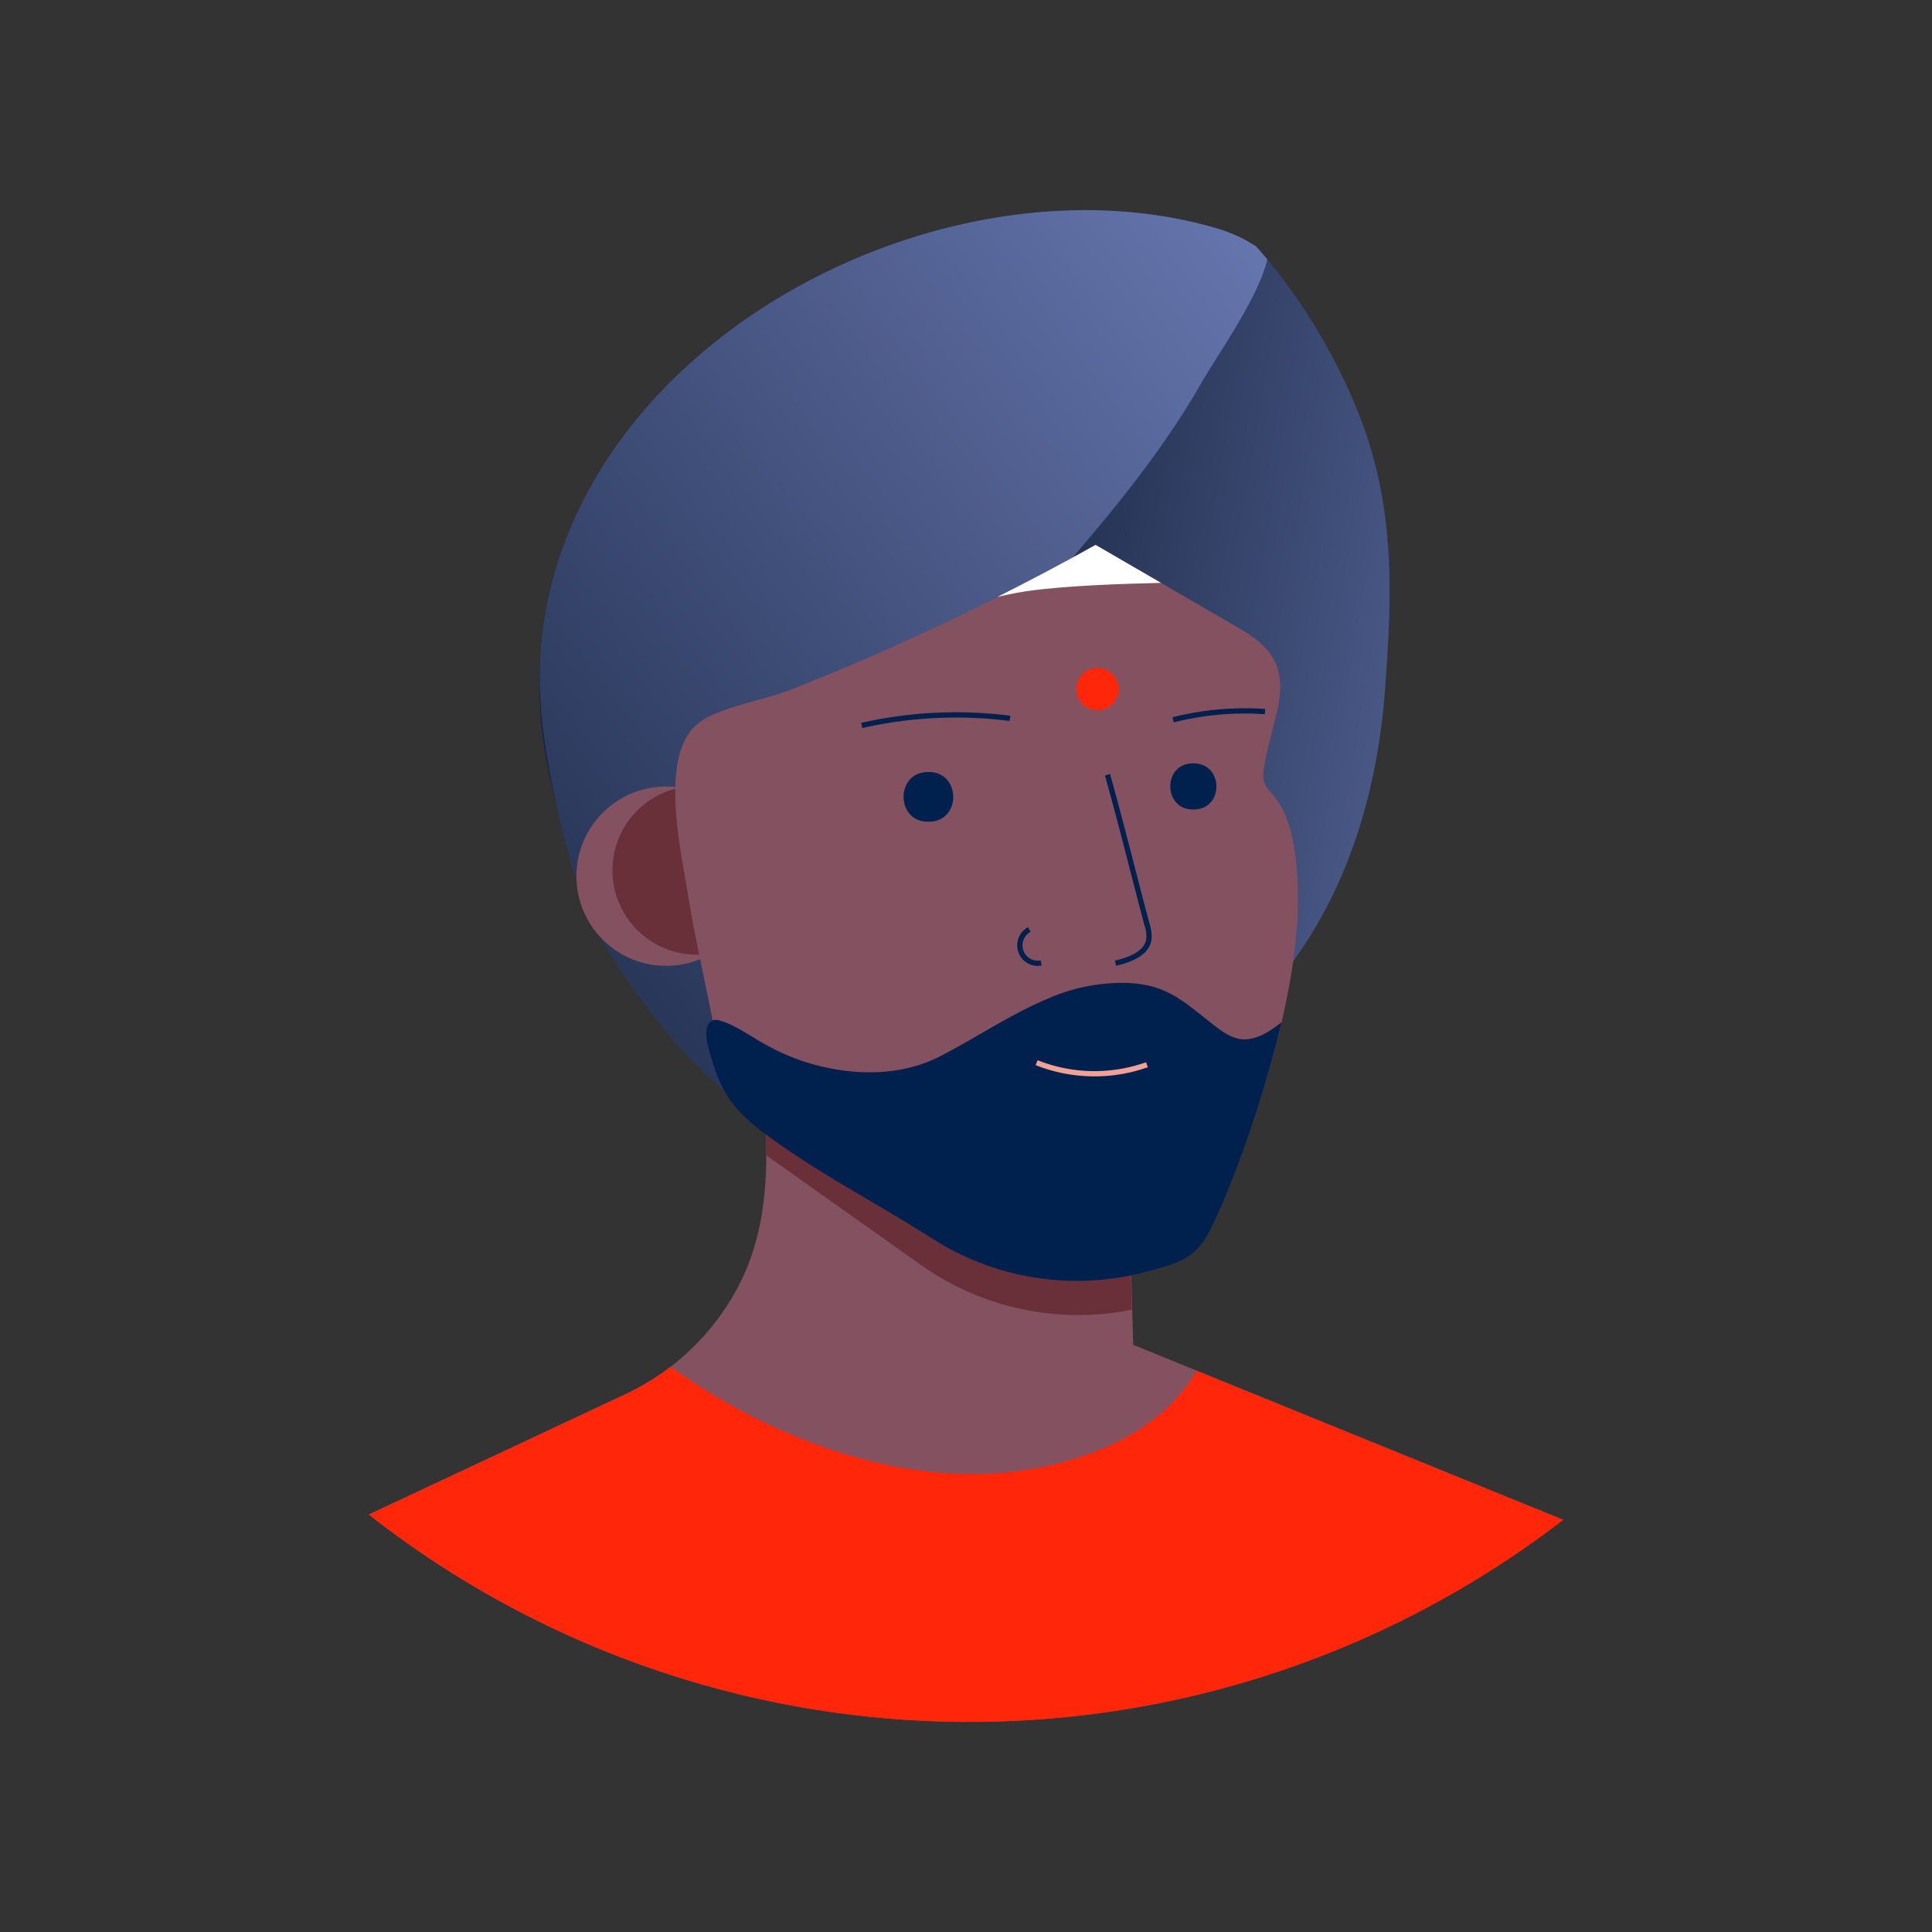
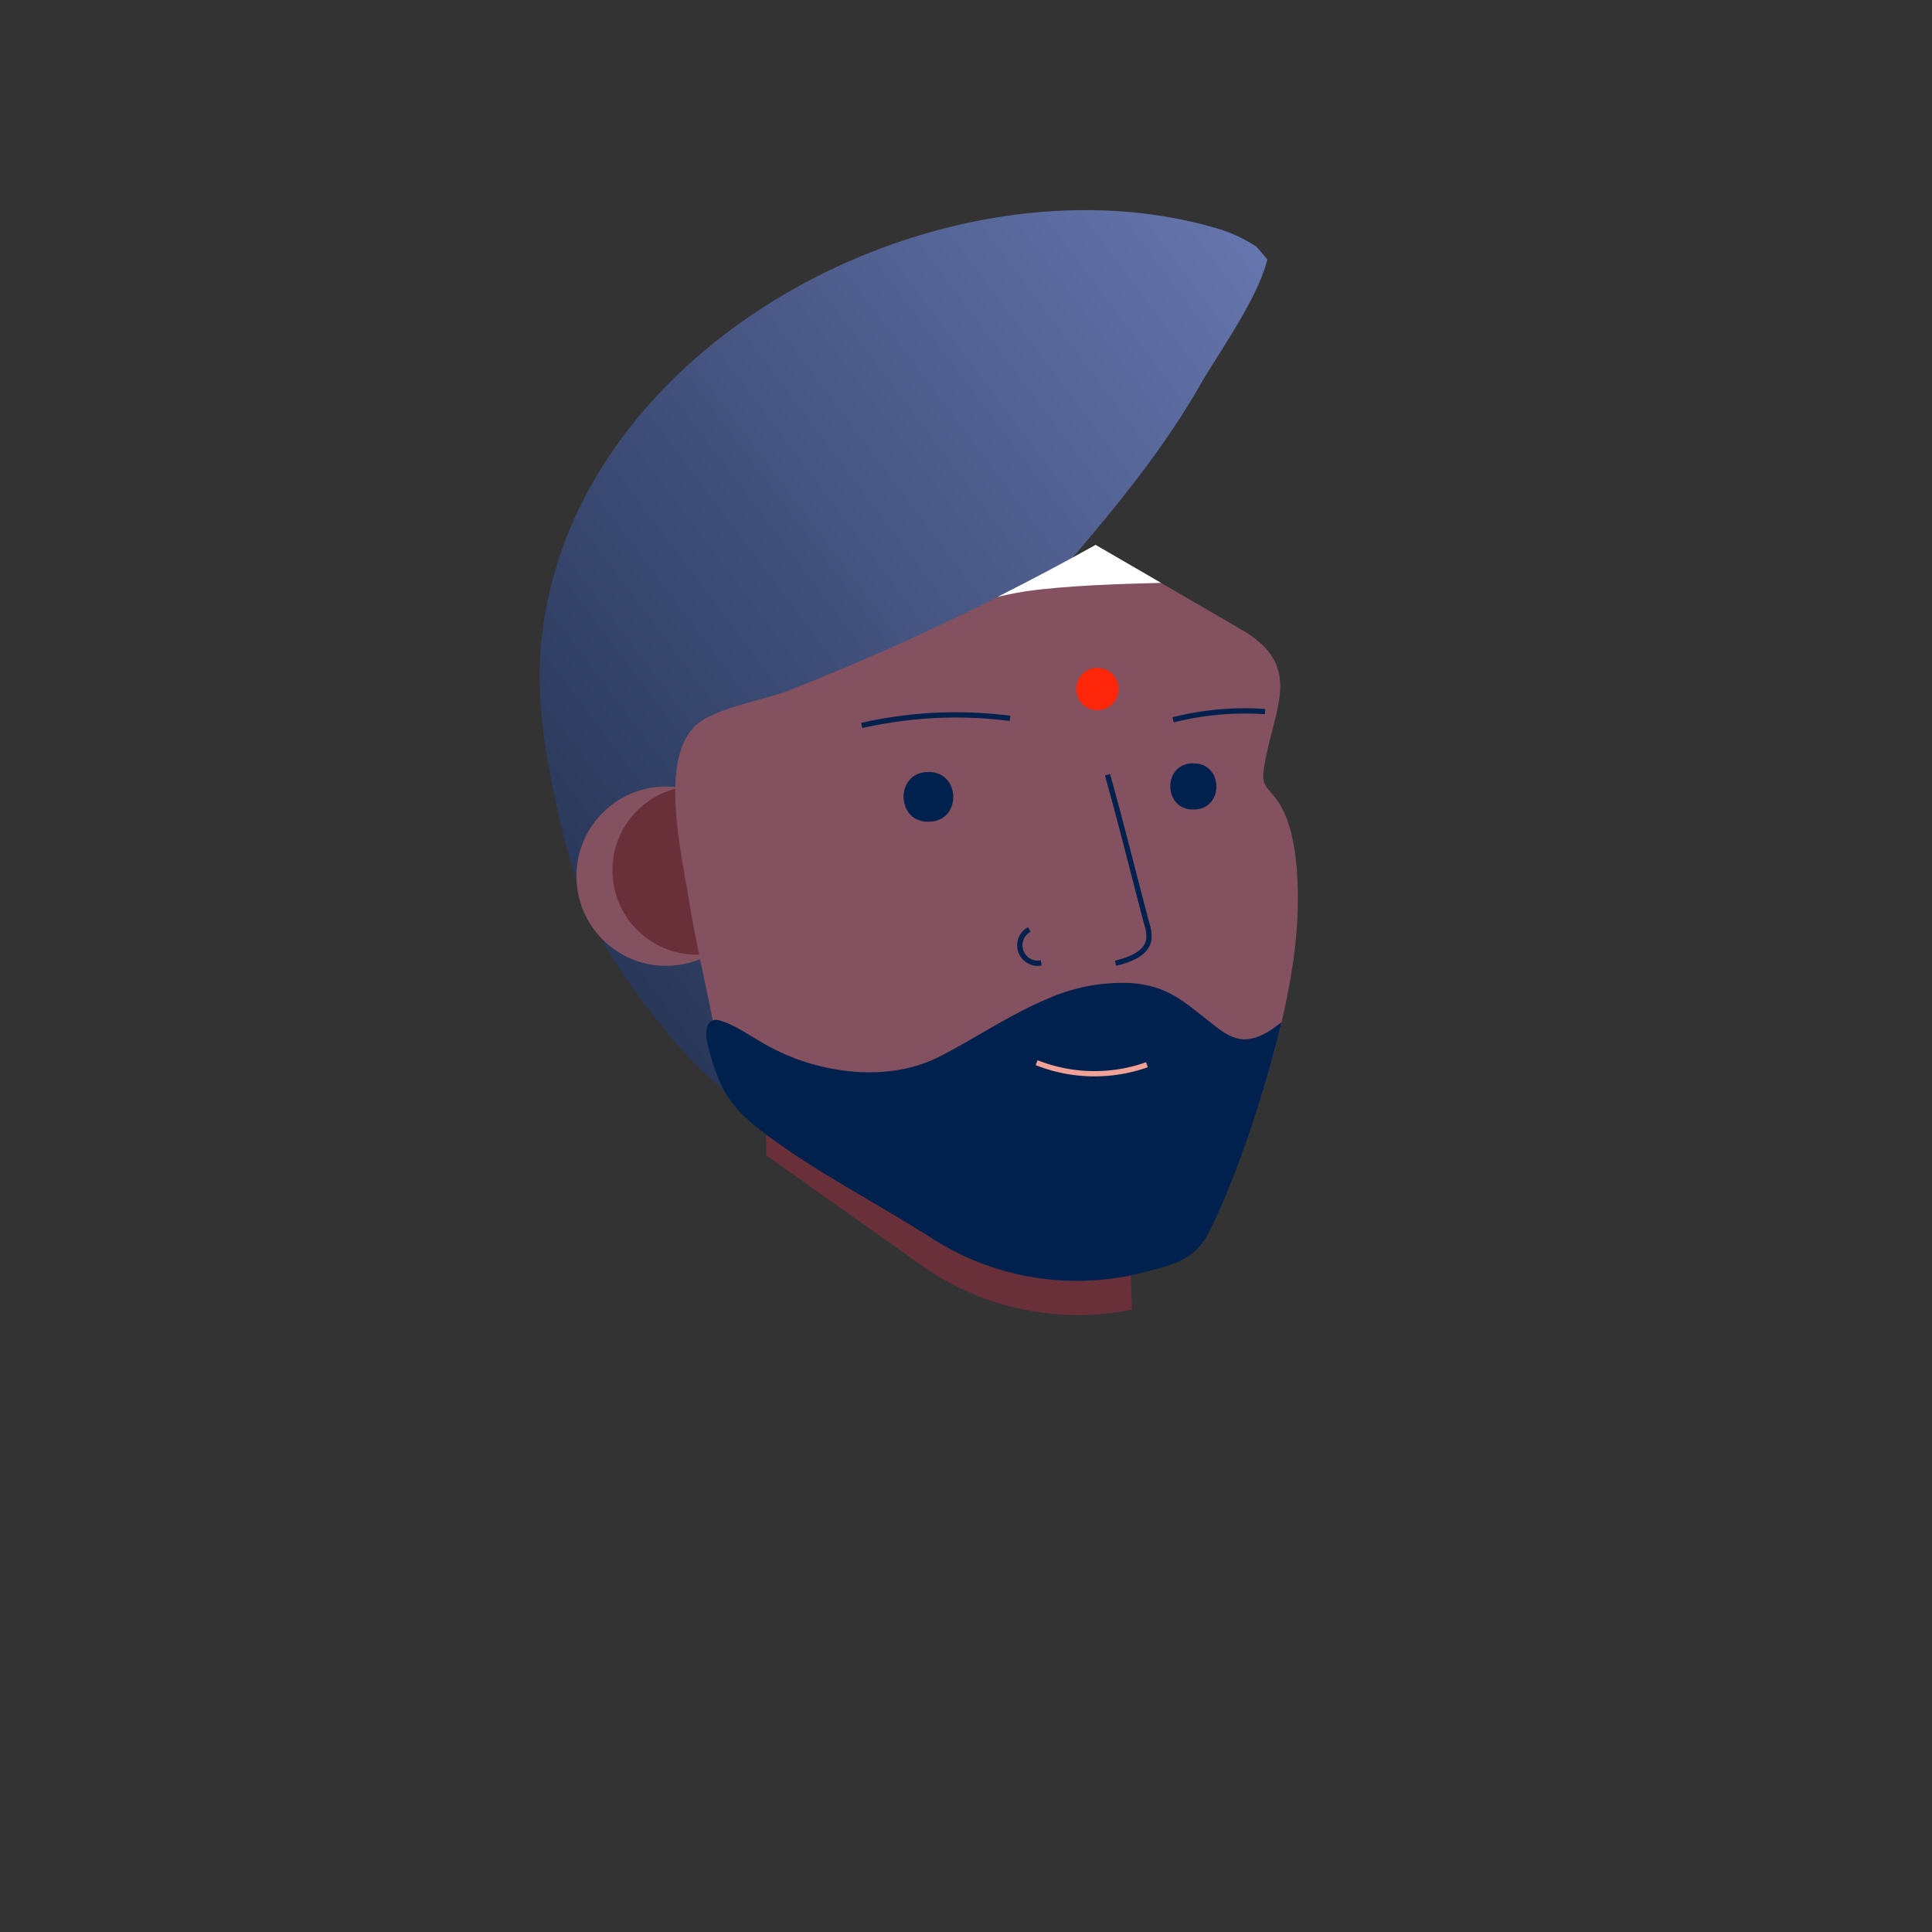
<svg xmlns="http://www.w3.org/2000/svg" xmlns:xlink="http://www.w3.org/1999/xlink" width="800px" height="800px" viewBox="0 0 366.34 366.34" id="Layer_1" data-name="Layer 1">
  <rect x="0" y="0" width="366.34" height="366.34" fill="#333333" stroke="none" />
  <defs>
    <style>.cls-1{fill:url(#linear-gradient);}.cls-2{fill:url(#linear-gradient-2);}.cls-3{fill:#845161;}.cls-4{fill:#69303a;}.cls-5,.cls-9{fill:none;stroke-miterlimit:10;}.cls-5{stroke:#00214e;}.cls-6{fill:#ff2609;}.cls-7{fill:#ffffff;}.cls-8{fill:#00214e;}.cls-9{stroke:#f2a196;}</style>
    <linearGradient id="linear-gradient" x1="271.65" y1="101.91" x2="417.78" y2="129.84" gradientTransform="matrix(1, -0.02, 0.02, 1, -101.09, 27.27)" gradientUnits="userSpaceOnUse">
      <stop offset="0" stop-color="#16243f" />
      <stop offset="1" stop-color="#6878b1" />
    </linearGradient>
    <linearGradient id="linear-gradient-2" x1="60.16" y1="198.42" x2="253.42" y2="53.37" gradientTransform="matrix(1, 0, 0, 1, 0, 0)" xlink:href="#linear-gradient" />
  </defs>
  <title>Artboards_Diversity_Avatars_by_Netguru</title>
-   <path class="cls-1" d="M262.58,131.33c-1.37,17.78-6.49,35.49-16.48,49.67a26.21,26.21,0,0,1-5.82,6.31c-4,.08-9.63,4.05-14.21,4.49-3.45.34-7.12-.61-10.46-.06-10.42,1.69-21.47,9.34-31,13.85-6.43,3-13,6.12-20.11,6.72-8.6.71-16.7-2.31-23.88-7.2a73.62,73.62,0,0,1-15.9-15.27c-15.07-19.11-24.92-44.64-21.93-69.63C109.53,64,179.5,28.27,230.66,43.28a28,28,0,0,1,7.54,3.46c.72.8,1.43,1.63,2.11,2.46,1.42,1.71,2.78,3.47,4.1,5.27l.68.94a111.69,111.69,0,0,1,12.12,22C264.62,95.38,264.05,112.11,262.58,131.33Z" />
  <path class="cls-2" d="M240.31,49.2c-1.83,7.51-9.46,18.06-12.59,23.55-14.75,25.79-37.44,45-53.3,69.26-1.13,1.73-2.11,3.55-3.12,5.35-5.2,9.21-10.21,18.54-15.19,27.88q-4.46,8.37-8.83,16.78c-1.15,2.24-2.87,4.32-3.12,6.83a62.23,62.23,0,0,0-.5,7.21,10.2,10.2,0,0,0,.55,2.88c.11.34.8,2.52,1.19,2.54a8.27,8.27,0,0,1-4-1.69c-7.69-5.13-13.37-11.72-18.86-19a112.1,112.1,0,0,1-6.92-10c-5.31-8.91-8.18-19-10.32-29.06-2.23-10.5-3.79-20.76-2.5-31.51C109.53,64,179.5,28.27,230.66,43.28a28,28,0,0,1,7.54,3.46C238.92,47.54,239.63,48.37,240.31,49.2Z" />
  <circle class="cls-3" cx="126.3" cy="166.14" r="17" />
  <circle class="cls-4" cx="132.13" cy="165.02" r="16" />
-   <path class="cls-3" d="M296.41,288.18a184.56,184.56,0,0,1-226.48-1l48.66-22.81a46.83,46.83,0,0,0,6.65-3.82c.64-.44,1.28-.9,1.89-1.38a46.35,46.35,0,0,0,12.78-15.09c4-7.55,5.32-15.89,5.38-24.39v-.62c0-4.75-.23-9.51-.33-14.27,0-.76,0-1.52,0-2.28q-.06-4.75-.1-9.51l2,1,5.2,2.69,2.41.41,27.88,4.74,3.79.65,27.33,4.65.94,32,.27,9.21.19,6.33V255l12.1,4.92Z" />
  <path class="cls-4" d="M214.62,248.34a51.59,51.59,0,0,1-40.18-8.61l-29.15-20.67c0-4.75-.23-9.51-.33-14.27,10.57,5.35,23.21,7.27,33.35,2,2.6-1.33,5.18-2.83,7.77-4.32l27.33,4.65.94,32Z" />
  <path class="cls-3" d="M246.07,172.2c-.39,21.74-12.34,52.75-17.28,61.87-2.55,4.72-6.25,5.7-12.09,7.2a51.43,51.43,0,0,1-42.46-8.09l-37-26.82c-1.56-12.66-4.81-24.32-6.82-36.91-1.29-8.1-5.32-25.36,1.41-31.82a11.42,11.42,0,0,1,3.15-2c4.41-2.07,10.95-3.27,14.57-4.7q10-3.93,19.81-8.31,10-4.49,19.84-9.42,9.41-4.73,18.58-9.85l9.79,5.68q8.94,5.19,17.87,10.38c11.91,6.91,6.11,14.8,4.28,25.92-.6,3.61.35,3.65,2.26,6.16C245.84,156.64,246.19,166,246.07,172.2Z" />
  <path class="cls-5" d="M163.4,137.56a80.77,80.77,0,0,1,28.11-1.35" />
  <path class="cls-5" d="M222.44,136.49a55.62,55.62,0,0,1,17.43-1.56" />
-   <path class="cls-6" d="M296.41,288.18a184.56,184.56,0,0,1-226.48-1l48.66-22.81a46.83,46.83,0,0,0,6.65-3.82c.64-.44,1.28-.9,1.89-1.38,23.55,16.76,55.69,27.33,83.49,14.82,6.62-3,12.7-7.84,16.3-14.06Z" />
  <path class="cls-5" d="M195.18,176.25a3.4,3.4,0,0,0,2.24,6.34" />
  <path class="cls-5" d="M210,146.91c2.68,9.5,4.94,18.86,7.5,28.43a6.8,6.8,0,0,1,.35,2.71c-.37,2.76-3.62,3.95-6.33,4.59" />
  <circle class="cls-6" cx="208.08" cy="130.65" r="4.02" />
  <path class="cls-7" d="M220.15,110.52c-7.73.2-17.89.5-25.58,1.59-2.22.32-5.41,1.06-5.41,1.06q9.41-4.73,18.58-9.85Z" />
  <path class="cls-8" d="M243,193.83c-4,17-10.58,33.91-14,40.24-2.56,4.72-6.26,5.69-12.1,7.2a51,51,0,0,1-40.69-6.76c-4.51-2.88-9.13-5.56-13.73-8.28-5.19-3.06-10.35-6.18-15.25-9.67-4.27-3.05-8.27-6.09-10.54-11a39.17,39.17,0,0,1-2-5.59c-.46-1.59-1-3.43-.64-5.1a1.88,1.88,0,0,1,1.23-1.43,2.36,2.36,0,0,1,1.36.12c2.87.86,5.49,2.81,8.09,4.26a41.79,41.79,0,0,0,8.88,3.83c8.08,2.34,17.08,2.54,24.71-1.39,6.82-3.51,13.48-8.06,20.61-11A34.88,34.88,0,0,1,214,186.39c7.35.35,10.55,3.6,16,7.86,1.79,1.4,3.79,2.86,6.06,2.83C238.6,197,240.88,195.52,243,193.83Z" />
  <path class="cls-9" d="M196.56,201.5a29.73,29.73,0,0,0,20.92.39" />
  <path class="cls-8" d="M176.08,146.39c6.1-.07,6.29,9.25.19,9.42H176c-6.1.07-6.28-9.25-.18-9.42h.27Z" />
  <path class="cls-8" d="M226.32,144.75c5.66-.06,5.83,8.59.17,8.74h-.25c-5.67.06-5.83-8.59-.17-8.75h.25Z" />
</svg>